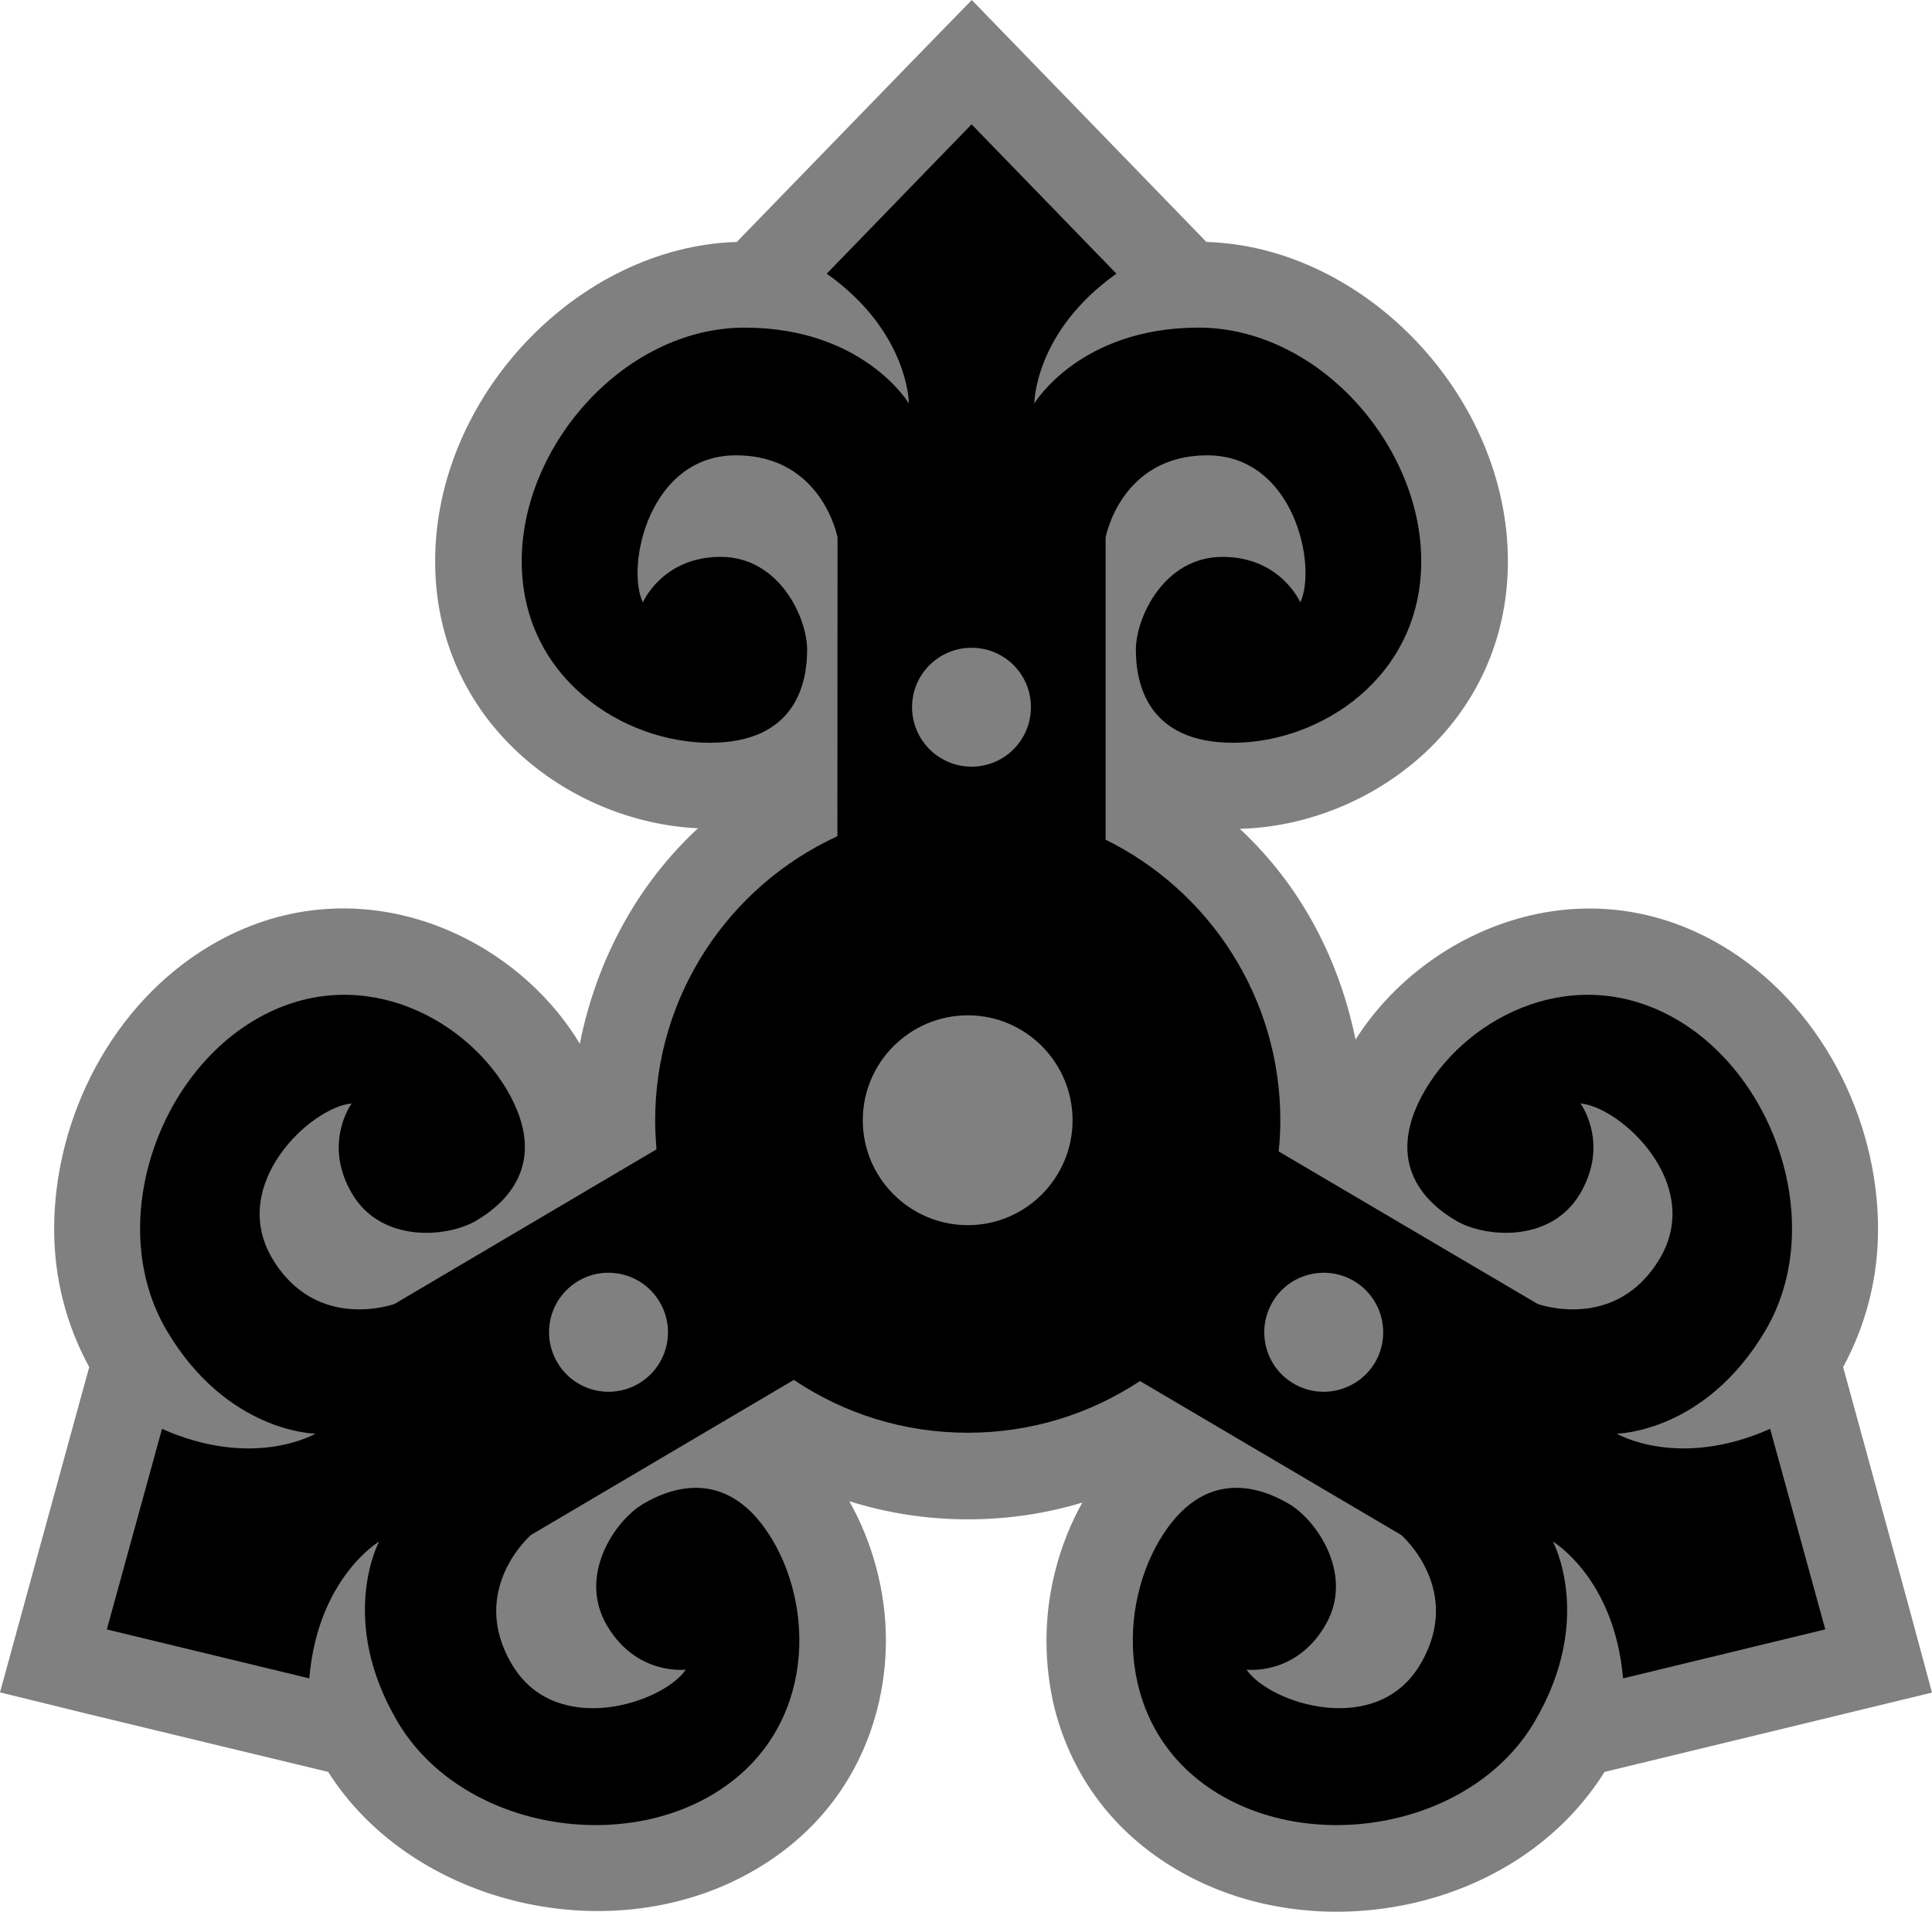
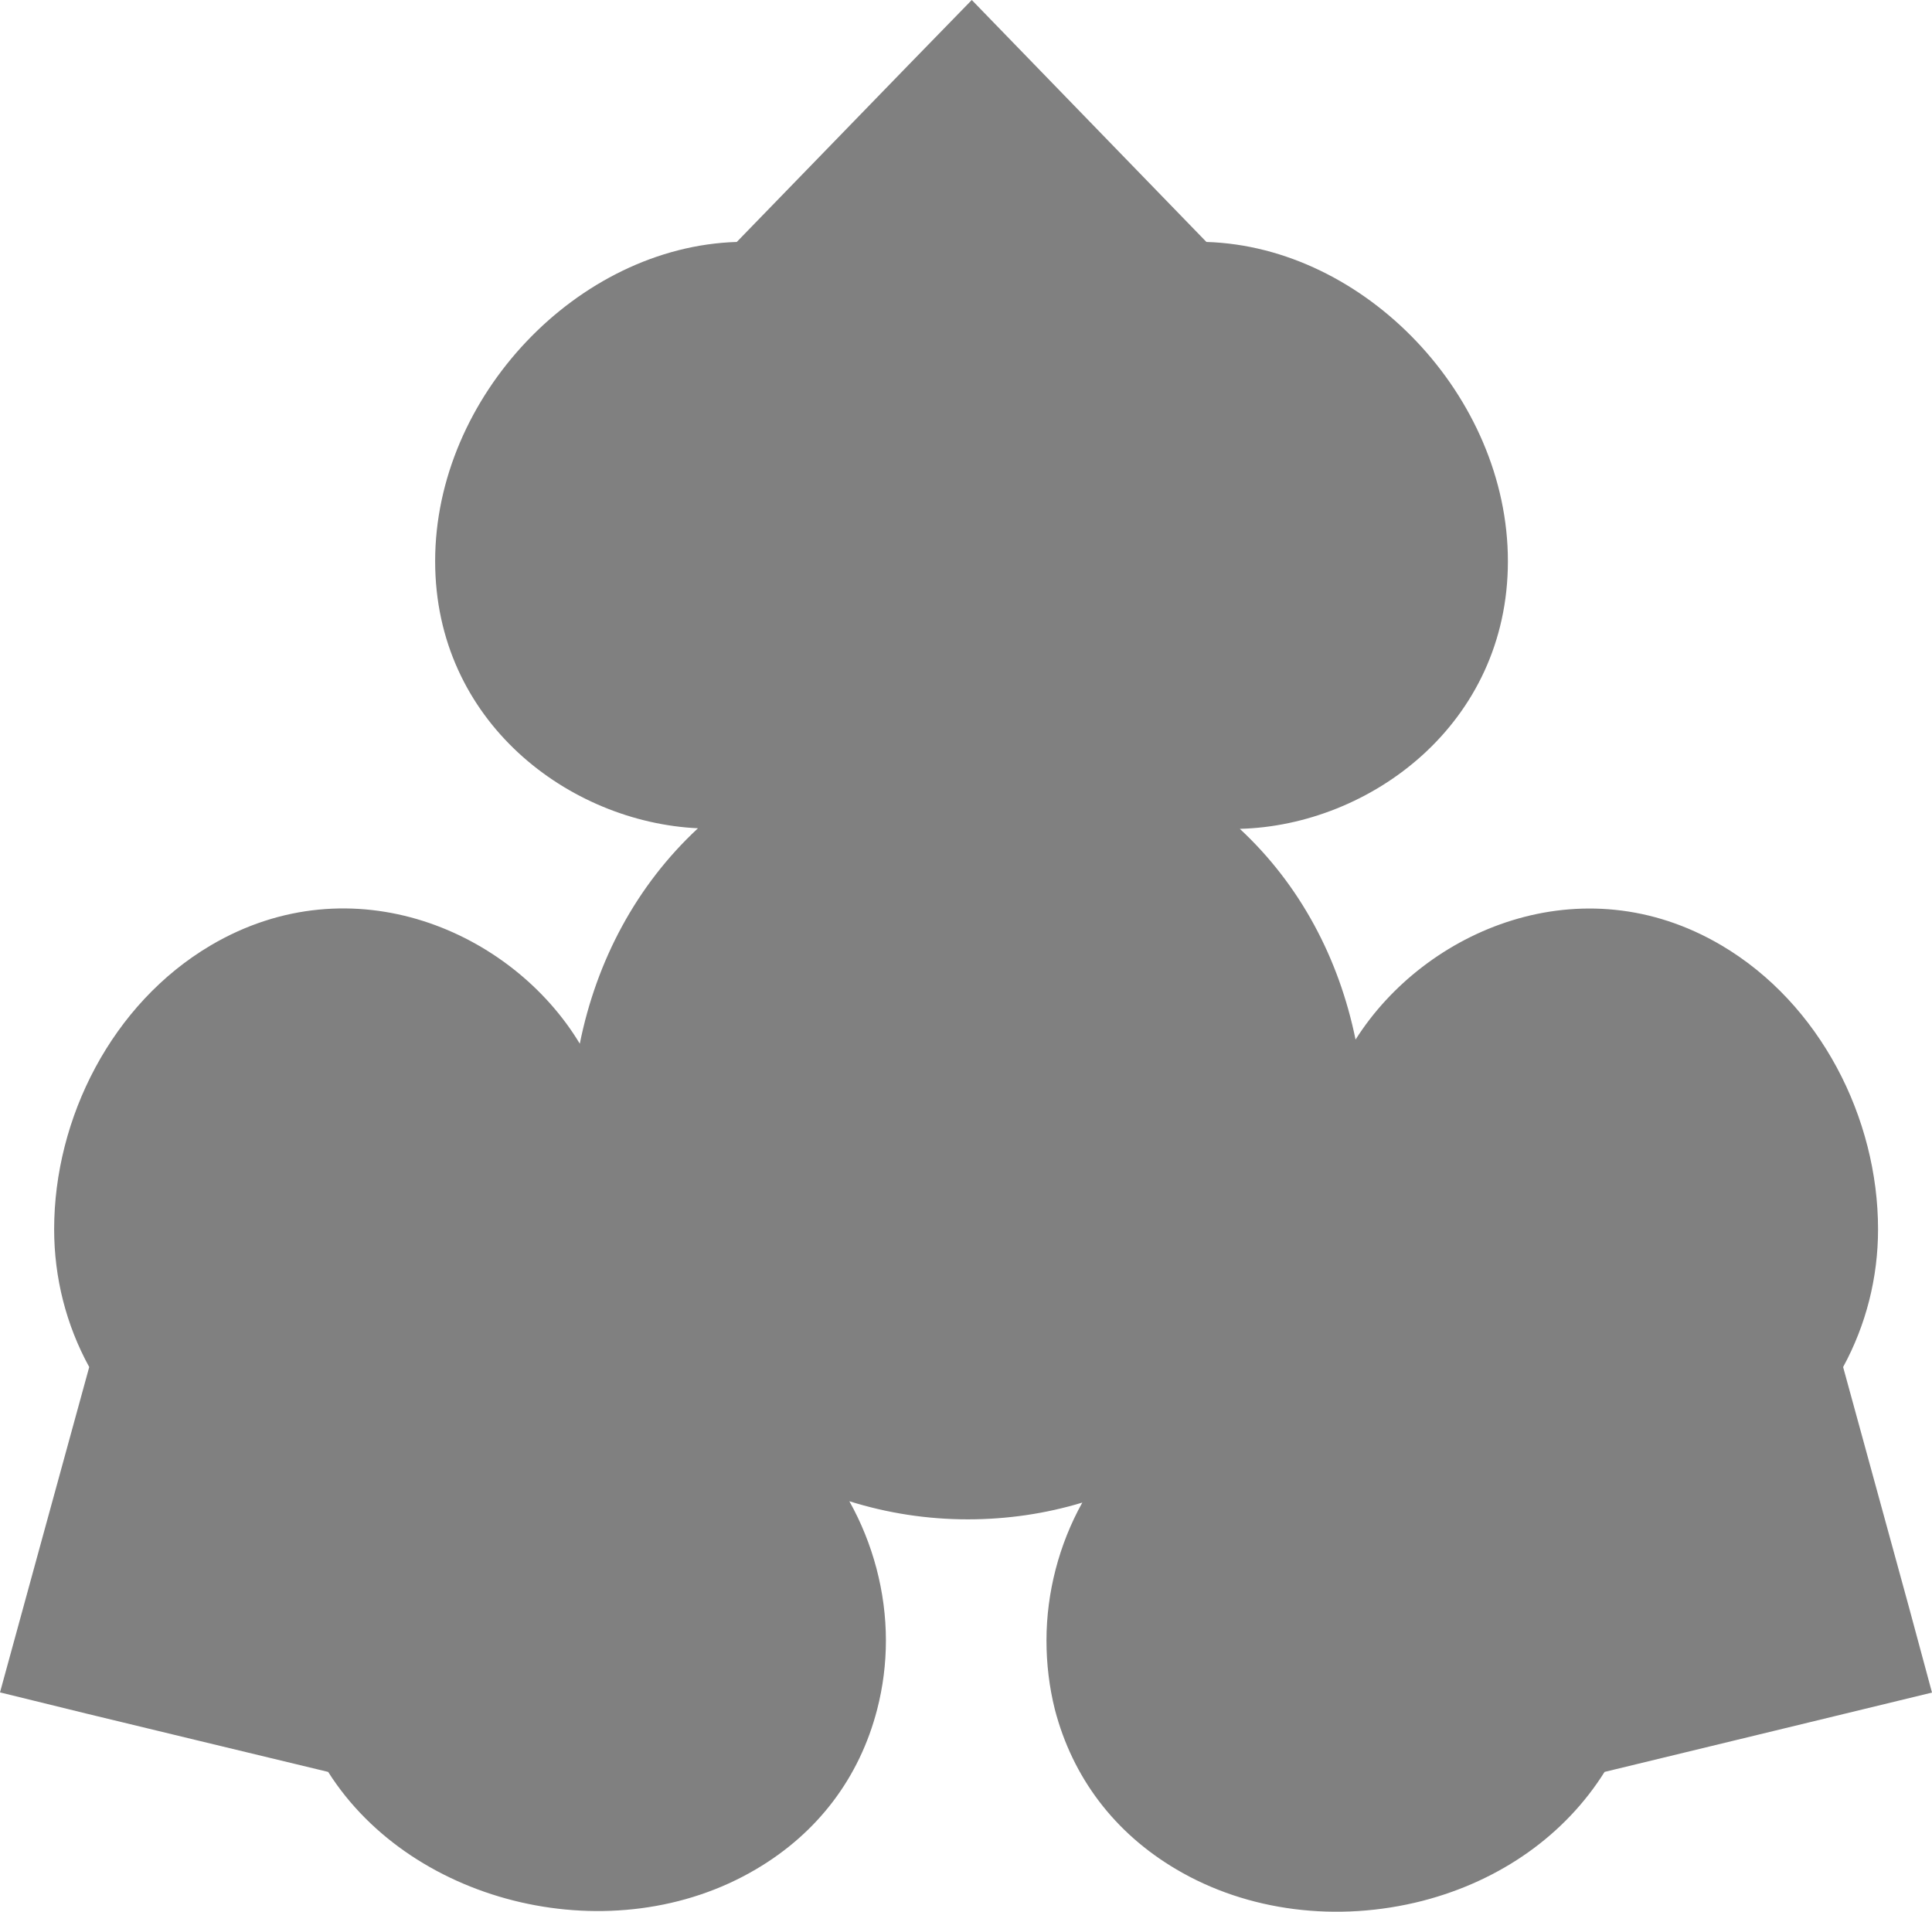
<svg xmlns="http://www.w3.org/2000/svg" version="1.1" width="600" height="593.676">
  <path d="m 282.37,19.946 c 0,0 -49.448,50.962 -53.559,55.192 -49.33,1.499 -93.673,47.994 -93.673,99.134 0,49.908 41.672,81.088 81.623,82.943 -19.129,17.749 -31.536,41.167 -36.7,66.901 -21.044,-34.949 -70.552,-56.512 -114.613,-30.542 -30.72,18.135 -48.632,53.678 -48.632,88.167 0,15.019 3.71,29.681 10.893,42.785 C 26.09,430.314 0,525.56 0,525.56 l 26.965,6.619 c 0,0 69.097,16.696 74.944,18.076 26.386,41.628 88.761,56.231 132.822,30.26 19.233,-11.294 32.219,-28.509 37.68,-49.671 1.796,-6.96 2.716,-14.143 2.716,-21.4 0,-15.122 -4.051,-30.2 -11.353,-43.245 11.813,3.71 24.175,5.625 36.804,5.625 12.11,0 24.116,-1.736 35.543,-5.209 -7.198,12.926 -11.13,27.885 -11.13,42.83 0,7.257 0.861,14.44 2.597,21.4 5.506,21.163 18.551,38.377 37.739,49.671 22.038,13.045 49.983,16.592 76.577,9.75 24.294,-6.322 44.18,-20.524 56.409,-40.01 C 504.116,548.875 600,525.62 600,525.62 l -7.242,-26.832 c 0,0 -18.788,-68.474 -20.361,-74.262 7.138,-13.104 10.848,-27.767 10.848,-42.785 0,-34.489 -17.912,-70.032 -48.632,-88.167 -43.423,-25.629 -92.07,-4.823 -113.633,29.265 -5.15,-25.214 -17.215,-48.053 -35.944,-65.446 40.47,-1.039 83.255,-32.515 83.255,-83.121 0,-51.14 -44.343,-97.635 -93.628,-99.134 C 370.552,70.908 301.796,0 301.796,0 l -19.426,19.946 z" style="fill:#808080" />
-   <path d="m 420.46,397.799 c -8.756,-5.164 -20.109,-2.256 -25.273,6.545 -5.164,8.815 -2.256,20.124 6.5,25.288 8.8,5.209 20.109,2.256 25.333,-6.5 5.15,-8.815 2.256,-20.109 -6.559,-25.333 m -247.361,25.333 c 5.164,8.756 16.473,11.709 25.273,6.5 8.756,-5.164 11.709,-16.473 6.5,-25.288 -5.164,-8.8 -16.517,-11.709 -25.273,-6.545 -8.815,5.224 -11.709,16.517 -6.5,25.333 m 94.845,-75.241 c 0,17.972 14.662,32.575 32.634,32.575 17.912,0 32.515,-14.603 32.515,-32.575 0,-17.972 -14.603,-32.59 -32.515,-32.59 -17.972,0 -32.634,14.618 -32.634,32.59 m 33.792,-146.728 c -10.195,0 -18.491,8.236 -18.491,18.432 0,10.21 8.296,18.491 18.491,18.491 10.21,0 18.432,-8.281 18.432,-18.491 0,-10.195 -8.222,-18.432 -18.432,-18.432 m 41.628,59.599 c 32.115,15.82 54.257,48.914 54.257,87.128 0,3.235 -0.178,6.485 -0.52,9.676 l 80.406,47.356 c 0,0 24.353,8.934 38.021,-14.202 13.624,-23.121 -12.11,-46.896 -24.695,-48.053 0,0 9.112,12.347 -0.107,28.004 -9.231,15.597 -29.859,13.564 -38.556,8.4 -8.697,-5.09 -23.137,-17.497 -9.513,-40.693 13.683,-23.121 47.015,-40.054 78.328,-21.623 31.18,18.432 46.02,64.645 27.292,96.404 -18.773,31.833 -46.198,32.055 -46.198,32.055 0,0 19.07,11.249 47.653,-1.499 l 17.096,62.196 -0.107,0.119 -62.671,15.182 c -2.672,-31.18 -21.801,-42.488 -21.801,-42.488 0,0 13.104,24.116 -5.684,55.949 -18.714,31.818 -66.367,41.153 -97.621,22.721 -31.239,-18.432 -32.515,-55.889 -18.892,-79.011 13.683,-23.136 31.595,-16.473 40.233,-11.368 8.697,5.105 20.465,22.201 11.249,37.799 -9.216,15.657 -24.413,13.683 -24.413,13.683 7.079,10.433 40.351,21.444 53.975,-1.677 13.683,-23.136 -5.921,-40.129 -5.921,-40.129 l -81.148,-47.816 -0.178,0.119 c -15.301,10.077 -33.628,15.939 -53.277,15.939 -20.005,0 -38.6,-6.025 -54.034,-16.414 l -81.667,48.172 c 0,0 -19.604,16.992 -5.921,40.129 13.624,23.121 46.896,12.11 54.034,1.677 0,0 -15.256,1.974 -24.472,-13.683 -9.216,-15.597 2.553,-32.694 11.249,-37.799 8.637,-5.105 26.55,-11.768 40.233,11.368 13.624,23.121 12.347,60.579 -18.892,79.011 -31.254,18.432 -78.847,9.097 -97.635,-22.721 -18.773,-31.833 -5.728,-55.949 -5.728,-55.949 0,0 -19.07,11.308 -21.682,42.488 L 33.265,506.03 33.205,505.911 50.316,443.715 c 28.583,12.748 47.653,1.499 47.653,1.499 0,0 -27.425,-0.222 -46.213,-32.055 -18.714,-31.759 -3.873,-77.972 27.366,-96.404 31.254,-18.432 64.586,-1.499 78.269,21.623 13.668,23.196 -0.816,35.602 -9.513,40.693 -8.697,5.164 -29.34,7.198 -38.556,-8.4 -9.216,-15.657 -0.107,-28.004 -0.107,-28.004 -12.585,1.158 -38.333,24.932 -24.709,48.053 13.683,23.136 38.036,14.202 38.036,14.202 l 81.326,-47.994 c -0.223,-2.953 -0.4,-5.966 -0.4,-9.038 0,-39.075 23.136,-72.763 56.409,-88.123 l 0.178,-0.119 0.048,-92.753 c 0,0 -4.749,-25.496 -31.581,-25.496 -26.846,0 -34.267,34.192 -28.88,45.679 0,0 6.04,-14.143 24.175,-14.143 18.15,0 26.846,18.833 26.846,28.865 0,10.092 -3.369,28.865 -30.2,28.865 -26.846,0 -58.442,-20.109 -58.442,-56.394 0,-36.24 32.233,-72.525 69.216,-72.525 36.923,0 51.022,23.537 51.022,23.537 0,0 0,-22.201 -25.511,-40.292 l 44.922,-46.317 0.119,0 44.922,46.317 c -25.496,18.091 -25.496,40.292 -25.496,40.292 0,0 14.084,-23.537 51.007,-23.537 36.923,0 69.157,36.285 69.157,72.525 0,36.285 -31.536,56.394 -58.427,56.394 -26.846,0 -30.2,-18.773 -30.2,-28.865 0,-10.032 8.756,-28.865 26.891,-28.865 18.091,0 24.175,14.143 24.175,14.143 5.328,-11.487 -2.033,-45.679 -28.865,-45.679 -26.906,0 -31.595,25.496 -31.595,25.496 l 0,93.807 0,0.059 z" />
</svg>